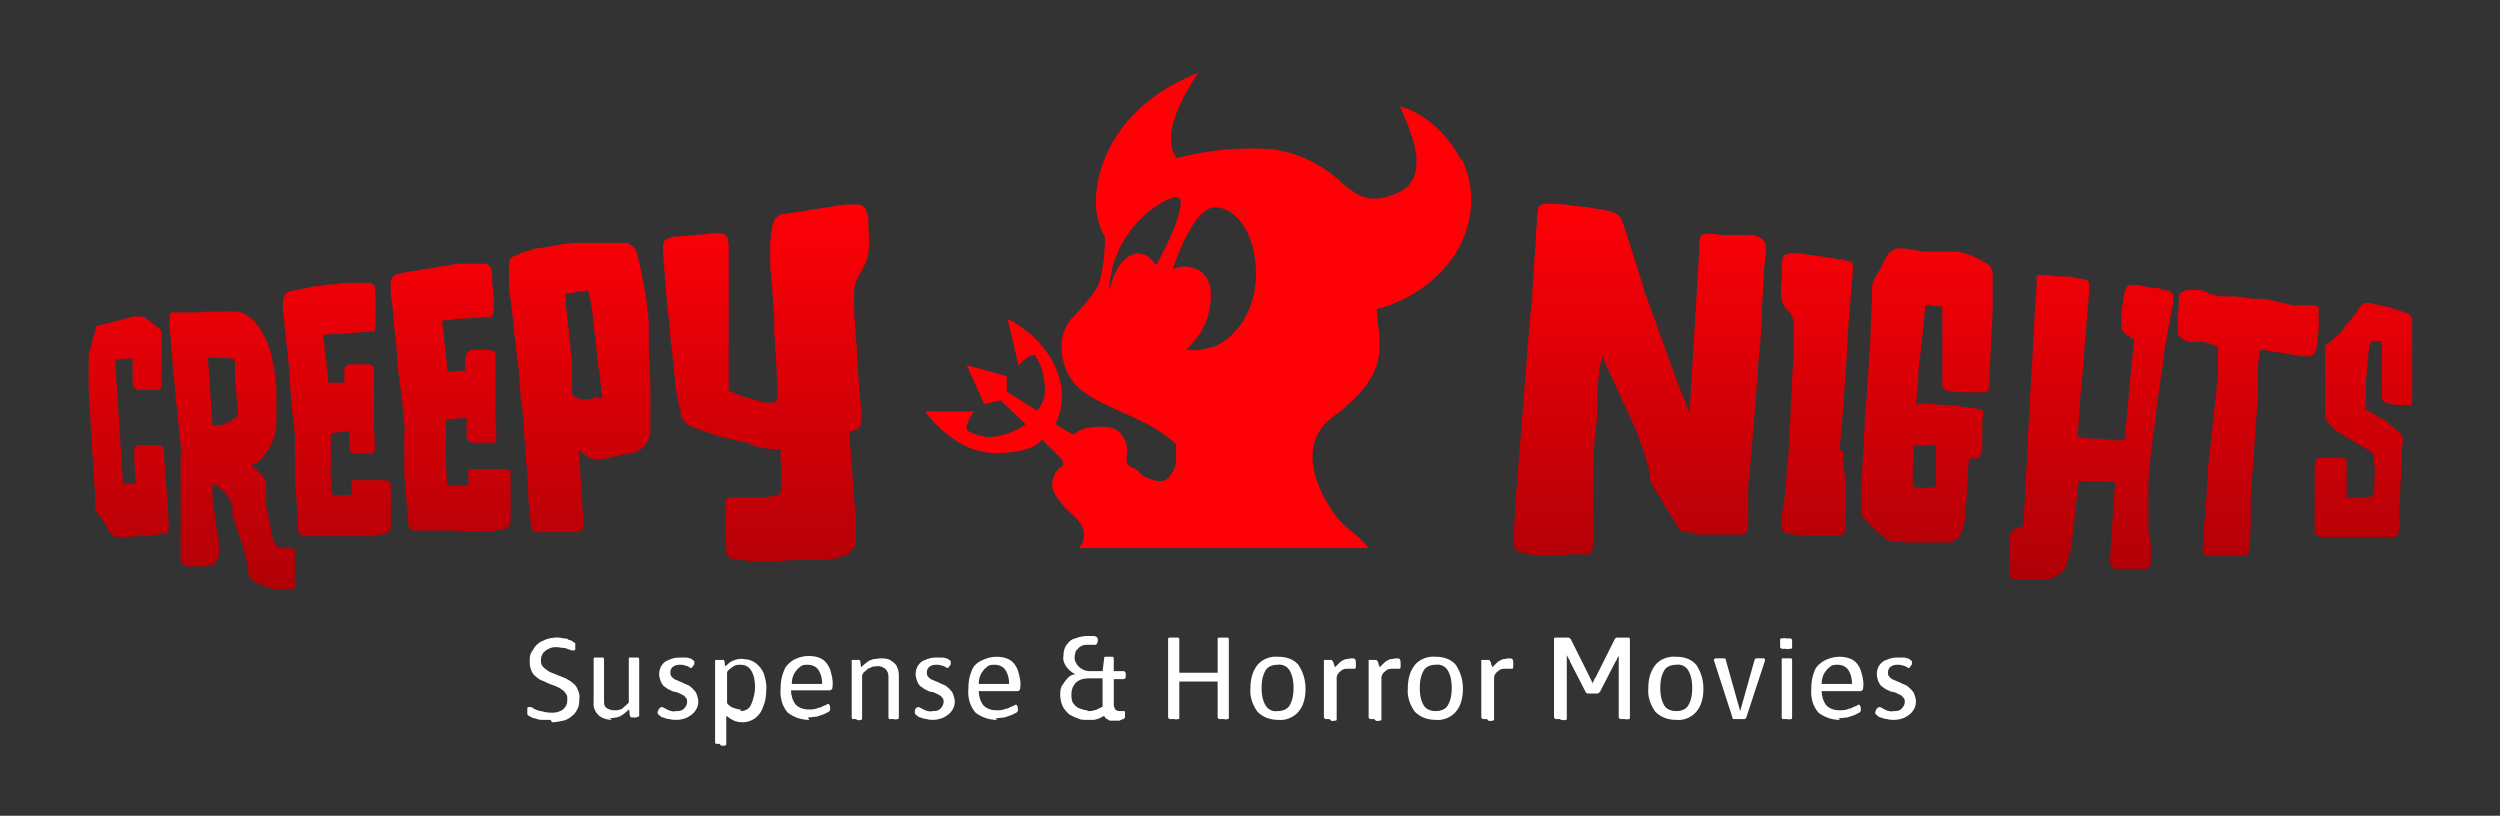
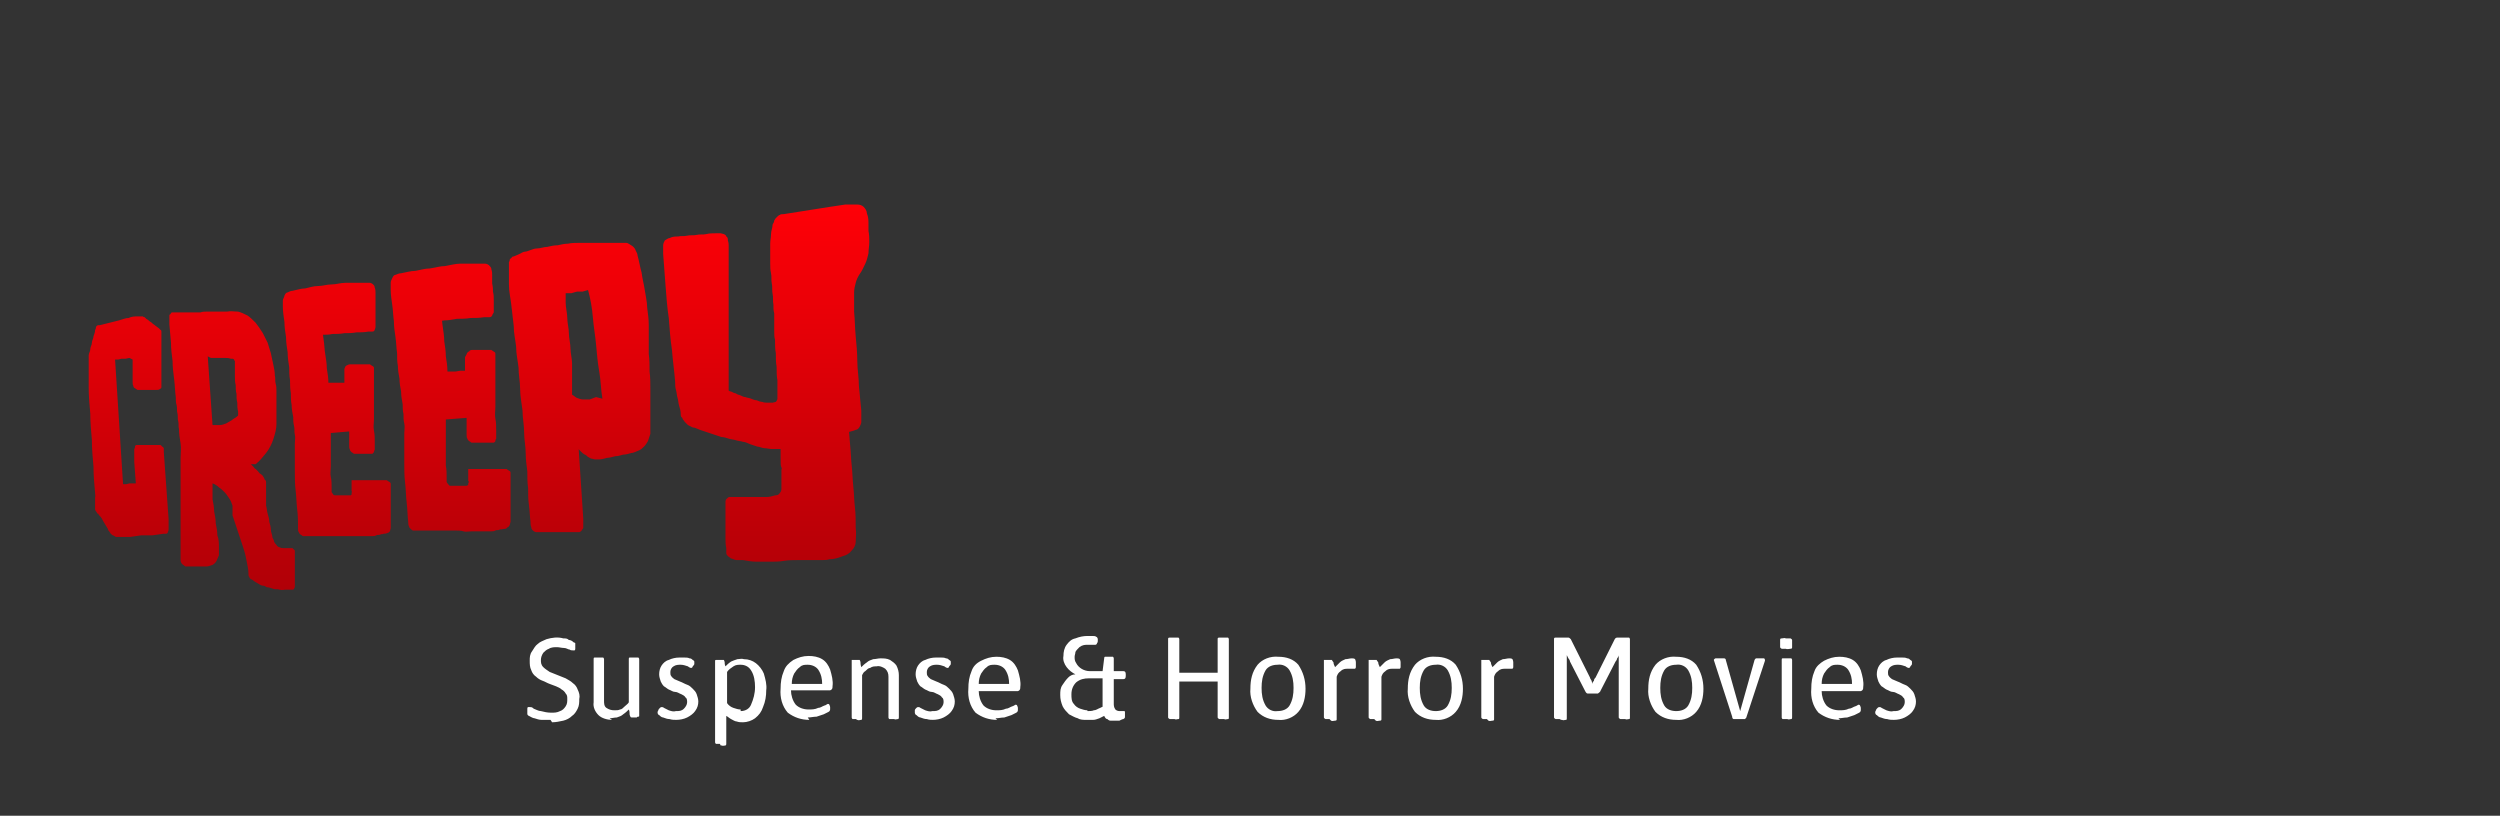
<svg xmlns="http://www.w3.org/2000/svg" xmlns:xlink="http://www.w3.org/1999/xlink" viewBox="0 0 312.9 102.1">
  <rect x="0" y="0" width="312.9" height="102.1" fill="#333333" stroke="none" />
  <defs>
    <style>      .cls-1 {        fill: #fff;      }      .cls-2 {        fill: #ff0007;      }      .cls-3 {        fill: url(#Degradado_sin_nombre_12-2);      }      .cls-4 {        fill: url(#Degradado_sin_nombre_12);      }    </style>
    <linearGradient id="Degradado_sin_nombre_12" data-name="Degradado sin nombre 12" x1="59.6" y1="25.5" x2="59.6" y2="74.1" gradientUnits="userSpaceOnUse">
      <stop offset="0" stop-color="#ff0007" />
      <stop offset="1" stop-color="#b00007" />
    </linearGradient>
    <linearGradient id="Degradado_sin_nombre_12-2" data-name="Degradado sin nombre 12" x1="245.5" y1="25.2" x2="245.5" y2="71.8" xlink:href="#Degradado_sin_nombre_12" />
  </defs>
  <g>
    <g id="Capa_1">
      <g>
        <g id="logo-freebsd-devil">
-           <path id="Trazado_13" class="cls-2" d="M182.9,20.1c-3-5.8-7.7-6.8-7.7-6.8,0,0,2.1,4.3,2.1,6.8,0,2.1-.7,3.7-3.6,4.5s-4.1-.3-6.4-2.3c-2.7-2.3-6.1-3.7-9.7-3.7-3.5-.1-6.9.3-10.3,1.2-2.7-3.3,2.7-10.7,2.7-10.7-9.9,3.9-12.5,11.1-12.8,15.2-.2,1.9.2,3.8,1.1,5.4,0,1.9-.2,3.8-.7,5.6-.4,1.3-2.3,3.3-3.5,4.6-1.6,1.7-1.7,5.1,0,7.6s5.9,3.7,8.9,5.3c1.5.7,3,1.7,4.2,2.8,0,.7,0,1.4,0,2,0,.9-.5,1.8-1.2,2.4-.7.5-2.1,0-2.7-.3s-.7-.8-1.4-1.1-1-.5-.9-1.5c.2-.9,0-1.8-.5-2.5-.7-1.3-2.5-1.3-3.9-1.1-.8,0-1.6.4-2.3.9l-2.2-1.3c.7-1.5,1-3.1.7-4.8-1-5.8-6.7-8.4-6.7-8.4l1.4,5.9c.2-.4.5-.6.9-.9.3-.3.7-.4,1.1-.5.7,1,1.1,2.2,1.2,3.4.3,1.3,0,2.6-.9,3.6l-3.8-2.4v-1.9c.1,0-5-1.4-5-1.4l2.2,4.9,2-.5,3.2,3c-1.3.9-2.8,1.5-4.4,1.6-1,0-2-.3-2.9-.8,0,0-.2-.1-.1-.7.2-.6.5-1.2.9-1.7h-6.1s3.6,5.2,8.7,5.2,5.9-1.7,5.9-1.7l2.5,2.5s.4.7,0,.9-.9.5-1.2,2,2.4,3.9,2.4,3.9c2.9,2.4.9,4.3.9,4.3h36.3c-1.2-1.7-3-2.4-4.3-4.3,0,0-6-7.8-.2-12.1,7.7-5.7,5.7-9.3,5.5-13.5,3-.8,5.7-2.3,7.9-4.5,3.7-3.6,5.2-9.5,2.7-14.4ZM141.8,31.9c-2.3.6-3,4.7-3,4.7.2-8.4,7.7-12.4,8.7-11.9,1,.5-.9,5.2-2.8,8.5,0,0-1.1-1.9-2.9-1.4ZM146.7,33.9s2.4-7.5,5-7.9,5.5,2.8,5.5,8.3-3.5,8.7-5.7,9.2c-1,.3-2,.4-3.1.3,2.2-1.9,3.4-4.7,3.1-7.6-.4-3.3-4.2-3.2-4.9-2.3Z" />
-         </g>
+           </g>
        <path id="Trazado_56" class="cls-1" d="M68.9,90.1c-.4,0-.7,0-1.1,0-.3,0-.6-.1-.9-.2-.2,0-.5-.2-.7-.3,0,0-.1,0-.2-.2,0,0,0-.1,0-.2,0,0,0-.1,0-.2,0,0,0-.2,0-.3,0,0,0-.2.1-.2,0,0,.1,0,.2,0,.2,0,.3,0,.5.2.3.1.6.3.9.3.4.1.8.2,1.3.2.4,0,.7,0,1.1-.2.3-.1.5-.3.7-.6.2-.3.2-.6.2-.9,0-.3,0-.5-.2-.7-.1-.2-.3-.4-.5-.5-.2-.2-.5-.3-.7-.4-.3-.1-.5-.2-.8-.3-.3-.1-.6-.3-.9-.4-.3-.1-.6-.3-.8-.5-.3-.2-.5-.5-.6-.8-.2-.4-.2-.8-.2-1.2,0-.4,0-.8.3-1.2.2-.3.4-.7.7-.9.3-.3.7-.4,1.1-.6.7-.2,1.4-.3,2.1-.1.3,0,.5,0,.7.2.2,0,.4.1.6.3,0,0,.1,0,.2.1,0,0,0,.1,0,.2,0,0,0,.1,0,.2,0,0,0,.2,0,.3,0,0,0,.2-.1.2,0,0,0,0-.2,0-.1,0-.3,0-.4-.1-.2,0-.4-.2-.7-.2-.3,0-.6-.1-.9-.1-.3,0-.7,0-1,.2-.3.1-.5.3-.7.5-.2.3-.3.6-.3.9,0,.3,0,.6.3.9.2.2.5.4.8.6.3.1.7.3,1,.4.3.1.7.3,1,.4.3.2.6.3.9.6.3.2.5.5.6.8.2.4.3.8.2,1.2,0,.4,0,.8-.2,1.2-.2.4-.4.7-.7.9-.3.3-.7.5-1.1.6-.5.1-.9.2-1.4.2ZM76.6,90.1c-.6,0-1.3-.2-1.7-.6-.4-.4-.7-1-.6-1.6v-5.4c0-.1,0-.2.1-.2.2,0,.3,0,.5,0h.1c.2,0,.3,0,.5,0,0,0,.1.1.1.2v5.2c0,.3,0,.7.3.9.3.2.6.3,1,.3.3,0,.5,0,.7-.1.2,0,.4-.2.6-.4.2-.2.4-.3.5-.5v-5.4c0-.1,0-.2.1-.2.2,0,.3,0,.5,0h.1c.2,0,.3,0,.5,0,0,0,.1.1.1.2v5.2c0,.3,0,.7,0,1,0,.3,0,.5,0,.6,0,0,0,.2,0,.3,0,0,0,.1-.1.1,0,0-.2,0-.2.1-.1,0-.2,0-.3,0,0,0-.2,0-.3,0,0,0-.2,0-.2-.1,0,0-.1-.2-.1-.3,0-.2,0-.4-.1-.6-.2.2-.4.4-.7.6-.2.2-.5.3-.8.4-.3,0-.6.1-.9.1ZM84.7,90.1c-.3,0-.6,0-.9-.1-.3,0-.5-.1-.8-.2-.2,0-.4-.2-.5-.3-.1,0-.2-.2-.2-.3,0,0,0-.2.1-.3,0-.1.1-.2.2-.3,0,0,.1-.1.2-.1.1,0,.2,0,.3.1.2.1.4.2.6.3.3.1.6.2.9.1.4,0,.7,0,1-.3.2-.2.4-.5.4-.8,0-.2,0-.5-.2-.6-.1-.2-.3-.3-.5-.4-.3-.1-.5-.3-.8-.3-.3,0-.5-.2-.8-.3-.2-.1-.4-.3-.6-.4-.2-.2-.3-.4-.4-.6-.1-.3-.2-.6-.2-.9,0-.4.1-.8.3-1.1.2-.3.5-.6.9-.7.4-.2.9-.3,1.3-.3.2,0,.5,0,.7,0,.2,0,.4,0,.6.1.2,0,.3.1.4.2,0,0,.2.1.2.2,0,.1,0,.2,0,.3,0,.1-.1.2-.2.3,0,.1-.1.2-.2.2-.1,0-.3-.1-.4-.2-.3-.1-.6-.2-.9-.2-.3,0-.6,0-.9.2-.2.1-.4.4-.4.7,0,.2,0,.4.1.5.1.2.3.3.4.4.2.1.5.2.7.3.3.1.6.3.9.4.3.1.5.3.7.5.2.2.4.4.5.7.1.3.2.6.2.9,0,.4-.1.8-.4,1.2-.2.3-.6.6-1,.8-.4.2-.9.3-1.4.3ZM90.1,93.1c-.2,0-.3,0-.5,0,0,0-.1-.1-.1-.2v-8.3c0-.3,0-.7,0-1,0-.3,0-.5,0-.6,0-.1,0-.2,0-.3,0,0,0-.1.1-.1,0,0,.2,0,.2,0,.1,0,.2,0,.3,0,.1,0,.2,0,.3,0,0,0,.2,0,.2,0,0,0,.1.2.1.3,0,.1,0,.3.1.5.2-.2.4-.4.7-.6.2-.1.5-.2.8-.3.3,0,.5-.1.8,0,.6,0,1.1.2,1.5.5.4.3.8.8,1,1.3.2.7.4,1.4.3,2.1,0,.7-.1,1.4-.4,2.1-.2.6-.5,1-1,1.4-.4.3-1,.5-1.5.5-.3,0-.5,0-.8-.1-.2,0-.5-.2-.7-.3-.2-.1-.4-.3-.6-.4v3.5c0,0,0,.2-.1.2-.1,0-.3.1-.5,0h-.1ZM92.7,89c.6,0,1.1-.3,1.3-.8.3-.7.5-1.4.5-2.2,0-.7-.1-1.5-.5-2.1-.3-.5-.8-.7-1.3-.7-.3,0-.6,0-.9.2-.3.2-.6.4-.8.7v3.9c.2.3.5.5.8.6.3.1.6.2.9.2ZM101.3,90.1c-1,0-1.9-.3-2.7-.9-.7-.8-1-1.9-.9-3,0-.8.1-1.5.4-2.2.2-.6.6-1,1.2-1.4.6-.3,1.2-.5,1.9-.5.6,0,1.2.1,1.7.4.5.3.8.8,1,1.3.2.7.4,1.4.3,2.1,0,.2,0,.4-.3.5,0,0-.2,0-.3,0h-4.6c0,.6.2,1.3.6,1.8.4.4,1,.6,1.6.6.4,0,.8,0,1.2-.2.3,0,.5-.2.8-.3.1,0,.2-.1.4-.2,0,0,.2,0,.2.1,0,0,.1.2.1.3,0,0,0,.2,0,.3,0,0,0,.2-.2.3-.2.1-.4.2-.6.3-.3.1-.6.2-.9.3-.4,0-.7.1-1.1.1h0ZM99.2,85.6h3.7c0-.6-.1-1.2-.5-1.8-.3-.4-.8-.6-1.3-.6-.4,0-.7,0-1,.3-.3.2-.5.5-.7.8-.2.4-.3.8-.3,1.3ZM107.2,90c-.2,0-.3,0-.5,0,0,0-.1-.1-.1-.2v-5.2c0-.3,0-.7,0-1,0-.3,0-.5,0-.6,0-.1,0-.2,0-.3,0,0,0-.1,0-.1,0,0,.2,0,.2,0,.1,0,.2,0,.3,0,.1,0,.2,0,.3,0,0,0,.2,0,.2,0,0,0,.1.2.1.3,0,.1,0,.3.1.6.2-.2.4-.4.7-.6.2-.2.5-.3.8-.4.3,0,.6-.1.9-.1.4,0,.8,0,1.2.2.3.2.6.4.8.7.2.4.3.8.3,1.2v5.3c0,0,0,.2-.1.2-.2,0-.3.1-.5,0h-.1c-.2,0-.3,0-.5,0,0,0-.1-.1-.1-.2v-5.1c0-.4-.1-.7-.4-1-.3-.2-.7-.4-1.1-.3-.3,0-.5,0-.8.2-.2,0-.4.2-.6.4-.2.1-.3.3-.4.5v5.4c0,0,0,.2-.1.2-.2,0-.3.1-.5,0h-.1ZM116.9,90.1c-.3,0-.6,0-.9-.1-.3,0-.5-.1-.8-.2-.2,0-.4-.2-.5-.3-.1,0-.2-.2-.2-.3,0,0,0-.2,0-.3,0-.1.1-.2.2-.3,0,0,.1-.1.2-.1.1,0,.2,0,.3.1.2.1.4.2.6.3.3.1.6.2.9.1.4,0,.7,0,1-.3.2-.2.4-.5.4-.8,0-.2,0-.5-.2-.6-.1-.2-.3-.3-.5-.4-.3-.1-.5-.3-.8-.3-.3,0-.5-.2-.8-.3-.2-.1-.4-.3-.6-.4-.2-.2-.3-.4-.4-.6-.1-.3-.2-.6-.2-.9,0-.4.1-.8.3-1.1.2-.3.5-.6.9-.7.4-.2.9-.3,1.3-.3.2,0,.5,0,.7,0,.2,0,.4,0,.6.1.2,0,.3.1.4.2,0,0,.2.1.2.2,0,.1,0,.2,0,.3,0,.1-.1.2-.2.3,0,.1-.1.2-.2.2-.1,0-.3-.1-.4-.2-.3-.1-.6-.2-.9-.2-.3,0-.6,0-.9.2-.2.1-.4.4-.4.7,0,.2,0,.4.1.5.1.2.3.3.4.4.2.1.5.2.7.3.3.1.6.3.9.4.3.1.5.3.7.5.2.2.4.4.5.7.1.3.2.6.2.9,0,.4-.1.8-.4,1.2-.2.3-.6.6-1,.8-.4.2-.9.3-1.4.3h0ZM124.8,90.1c-1,0-1.9-.3-2.7-.9-.7-.8-1-1.9-.9-3,0-.8.1-1.5.4-2.2.2-.6.6-1,1.2-1.3.6-.3,1.2-.5,1.9-.5.6,0,1.2.1,1.7.4.5.3.8.8,1,1.3.2.7.4,1.4.3,2.1,0,.2,0,.4-.3.5,0,0-.2,0-.3,0h-4.6c0,.6.2,1.3.6,1.8.4.4,1,.6,1.6.6.4,0,.8,0,1.2-.2.3,0,.5-.2.8-.3.1,0,.2-.1.4-.2,0,0,.2,0,.2.1,0,0,.1.2.1.3,0,0,0,.2,0,.3,0,0,0,.2-.2.3-.2.1-.4.2-.6.3-.3.1-.6.2-.9.3-.4,0-.7.1-1.1.1h0ZM122.6,85.6h3.7c0-.6-.1-1.2-.5-1.8-.3-.4-.8-.6-1.3-.6-.4,0-.7,0-1,.3-.3.2-.5.5-.7.8-.2.4-.3.8-.3,1.3ZM136,90.1c-.4,0-.8,0-1.1-.2-.4-.1-.7-.3-1.1-.5-.3-.3-.6-.6-.8-1-.2-.5-.3-.9-.3-1.4,0-.5,0-.9.3-1.3.2-.3.4-.6.7-.9.2-.2.5-.4.9-.4h0c-.4-.2-.8-.5-1.1-.9-.3-.4-.5-.9-.4-1.4,0-.5.1-1,.4-1.4.3-.4.6-.7,1.1-.8.5-.2,1-.3,1.5-.3.2,0,.4,0,.6,0,.2,0,.4,0,.5.1.1,0,.2.2.2.3,0,0,0,.1,0,.2,0,.1,0,.2-.1.3,0,.1-.1.2-.2.2-.1,0-.2,0-.3,0-.2,0-.4,0-.6,0-.4,0-.7,0-1.1.3-.2.2-.4.4-.5.6,0,.2-.1.4-.1.6,0,.3,0,.5.2.8.3.6,1,1,1.7,1h1.6l.2-1.6c0,0,0-.2.1-.2.1,0,.2,0,.4,0h.2c.1,0,.3,0,.4,0,0,0,.1.1.1.2v1.6h1.2c.2,0,.3.1.3.4v.2c0,.3-.1.4-.3.4h-1.2v3c0,.3,0,.5.2.8.1.1.3.2.5.2.1,0,.3,0,.4,0,0,0,.1,0,.2,0,0,0,.1,0,.1.1,0,0,0,.1,0,.2,0,0,0,.2,0,.2,0,0,0,.1,0,.2,0,.1,0,.2-.2.3-.1,0-.3.1-.5.2-.2,0-.3,0-.5,0-.2,0-.3,0-.5,0-.2,0-.3,0-.5-.2-.2,0-.3-.2-.4-.4-.2.1-.4.2-.6.3-.3.1-.5.2-.8.2-.3,0-.7,0-1,0h0ZM136.1,89c.3,0,.6,0,.8-.1.3,0,.5-.2.8-.3.2-.1.4-.2.6-.3l-.2.5c0-.1,0-.2-.1-.4,0-.1,0-.3,0-.4v-3.1h-1.7c-.6,0-1.1.1-1.6.5-.4.4-.6.9-.6,1.5,0,.4,0,.9.3,1.2.2.3.5.5.8.6.3.1.6.2.9.2h0ZM146.9,90c-.2,0-.4,0-.5,0,0,0-.2-.1-.2-.2v-9.8c0-.1,0-.2.2-.2.2,0,.3,0,.5,0h.1c.2,0,.4,0,.5,0,0,0,.1.1.1.2v4.2h4.8v-4.2c0-.1,0-.2.2-.2.2,0,.3,0,.5,0h.1c.2,0,.4,0,.5,0,0,0,.1.1.1.2v9.8c0,.1,0,.2-.1.2-.2,0-.3.1-.5,0h-.1c-.2,0-.4,0-.5,0,0,0-.2-.1-.2-.2v-4.5h-4.8v4.5c0,.1,0,.2-.1.2-.2,0-.3.1-.5,0h-.1ZM160,90.1c-1,0-1.9-.3-2.6-1-.6-.8-1-1.9-.9-2.9,0-1.1.2-2.1.9-3,.6-.7,1.6-1.1,2.6-1,1,0,1.9.3,2.5,1,.6.9.9,1.9.9,3,0,1-.2,2.1-.9,2.9-.6.7-1.6,1.1-2.5,1h0ZM159.9,89c.6,0,1.2-.2,1.5-.7.4-.7.5-1.4.5-2.2,0-.8-.1-1.5-.5-2.2-.3-.5-.9-.8-1.5-.7-.6,0-1.2.2-1.5.7-.4.7-.5,1.4-.5,2.2,0,.8.1,1.5.5,2.2.3.5.9.8,1.5.7ZM166.4,90c-.2,0-.3,0-.5,0,0,0-.2-.1-.2-.2v-5.2c0-.3,0-.7,0-1,0-.3,0-.5,0-.6,0-.1,0-.2,0-.3,0,0,0-.1,0-.1,0,0,.2,0,.2,0,.1,0,.2,0,.3,0,.1,0,.2,0,.3,0,0,0,.2,0,.2,0,0,0,.1.2.2.3,0,.2.1.4.2.6.2-.2.4-.4.6-.6.2-.2.5-.3.7-.4.3,0,.5-.1.8-.1.1,0,.3,0,.4.1,0,0,.1.2.1.4,0,.1,0,.2,0,.3,0,0,0,.2,0,.3,0,0,0,.1-.1.2,0,0,0,0-.1,0,0,0-.2,0-.3,0-.2,0-.3,0-.5,0-.3,0-.6,0-.9.3-.3.2-.4.4-.5.7v5.3c0,.1,0,.2-.2.2-.2,0-.3.1-.5,0h0ZM172,90c-.2,0-.3,0-.5,0,0,0-.2-.1-.2-.2v-5.2c0-.3,0-.7,0-1,0-.3,0-.5,0-.6,0-.1,0-.2,0-.3,0,0,0-.1,0-.1,0,0,.2,0,.2,0,.1,0,.2,0,.3,0,.1,0,.2,0,.3,0,0,0,.2,0,.2,0,0,0,.1.2.2.3,0,.2.1.4.2.6.2-.2.4-.4.6-.6.2-.2.5-.3.7-.4.3,0,.5-.1.8-.1.1,0,.3,0,.4.1,0,0,.1.2.1.4,0,.1,0,.2,0,.3,0,0,0,.2,0,.3,0,0,0,.1-.1.2,0,0,0,0-.1,0,0,0-.2,0-.3,0-.2,0-.3,0-.5,0-.3,0-.6,0-.9.3-.3.2-.4.4-.5.7v5.3c0,.1,0,.2-.2.2-.2,0-.3.1-.5,0h0ZM179.7,90.1c-1,0-1.9-.3-2.6-1-.6-.8-1-1.9-.9-2.9,0-1.1.2-2.1.9-3,.6-.7,1.6-1.1,2.6-1,1,0,1.9.3,2.5,1,.6.9.9,1.9.9,3,0,1-.2,2.1-.9,2.9-.6.7-1.6,1.1-2.5,1h0ZM179.7,89c.6,0,1.2-.2,1.5-.7.4-.7.5-1.4.5-2.2,0-.8-.1-1.5-.5-2.2-.3-.5-.9-.8-1.5-.7-.6,0-1.2.2-1.5.7-.4.7-.5,1.4-.5,2.2,0,.8.1,1.5.5,2.2.3.5.9.7,1.5.7h0ZM186.1,90c-.2,0-.3,0-.5,0,0,0-.2-.1-.2-.2v-5.2c0-.3,0-.7,0-1,0-.3,0-.5,0-.6,0-.1,0-.2,0-.3,0,0,0-.1,0-.1,0,0,.2,0,.2,0,.1,0,.2,0,.3,0,.1,0,.2,0,.3,0,0,0,.2,0,.2,0,0,0,.1.2.2.3,0,.2.1.4.2.6.2-.2.4-.4.6-.6.2-.2.5-.3.7-.4.3,0,.5-.1.8-.1.1,0,.3,0,.4.1,0,0,.1.2.1.4,0,.1,0,.2,0,.3,0,0,0,.2,0,.3,0,0,0,.1-.1.2,0,0,0,0-.1,0,0,0-.2,0-.3,0-.2,0-.3,0-.5,0-.3,0-.6,0-.9.3-.3.2-.4.4-.5.7v5.3c0,.1,0,.2-.2.2-.2,0-.3.1-.5,0h0ZM195.2,90c-.2,0-.4,0-.5,0,0,0-.2-.1-.2-.2v-9.8c0-.1,0-.2.2-.2.2,0,.3,0,.5,0h.5c.2,0,.4,0,.6,0,.1,0,.2.1.3.2l2.4,4.8c0,.1.1.2.2.4,0,.1.1.3.1.4,0-.2.1-.3.2-.4,0-.2.1-.3.2-.4l2.4-4.8c0,0,.1-.2.3-.2.2,0,.4,0,.6,0h.4c.2,0,.4,0,.5,0,0,0,.1.1.1.2v9.8c0,.1,0,.2-.1.2-.2,0-.3.1-.5,0h-.1c-.2,0-.4,0-.5,0,0,0-.2-.1-.2-.2v-6.8c0-.2,0-.3,0-.5,0-.2,0-.3,0-.5h0c0,.1-.1.3-.2.4,0,.1-.1.3-.2.4l-1.9,3.7c0,.1-.2.2-.3.3-.2,0-.3,0-.5,0h-.3c-.2,0-.3,0-.5,0-.1,0-.2-.1-.3-.3l-1.9-3.7c0-.1-.1-.3-.2-.4l-.2-.4h0c0,.2,0,.3,0,.5,0,.2,0,.3,0,.5v6.9c0,.1,0,.2-.1.2-.2,0-.3.1-.5,0h-.1ZM209.8,90.1c-1,0-1.9-.3-2.6-1-.6-.8-1-1.9-.9-2.9,0-1.1.2-2.1.9-3,.6-.7,1.6-1.1,2.6-1,1,0,1.9.3,2.5,1,.6.9.9,1.9.9,3,0,1-.2,2.1-.9,2.9-.6.7-1.6,1.1-2.5,1ZM209.8,89c.6,0,1.2-.2,1.5-.7.4-.7.5-1.4.5-2.2,0-.8-.1-1.5-.5-2.2-.3-.5-.9-.8-1.5-.7-.6,0-1.2.2-1.5.7-.4.7-.5,1.4-.5,2.2,0,.8.1,1.5.5,2.2.3.5.9.7,1.5.7h0ZM217.4,90c-.1,0-.3,0-.4,0-.1,0-.2-.1-.2-.3l-2.3-7.1s0,0,0,0c0,0,0,0,0,0,0,0,0-.1.2-.2.2,0,.3,0,.5,0h.2c.1,0,.3,0,.4,0,0,0,.2,0,.2.2l1.8,6.4h0l1.8-6.4c0,0,.1-.2.2-.2.1,0,.3,0,.4,0h.1c.2,0,.3,0,.5,0,0,0,.1.1.1.2,0,0,0,0,0,0,0,0,0,0,0,.1l-2.3,7c0,.1-.1.2-.2.3-.1,0-.3,0-.4,0h-.6ZM223.6,90c-.2,0-.3,0-.5,0,0,0-.1-.1-.1-.2v-7.2c0-.1,0-.2.1-.2.2,0,.3,0,.5,0h.1c.2,0,.3,0,.5,0,0,0,.1.1.1.2v7.2c0,0,0,.2-.1.2-.2,0-.3.1-.5,0h-.1ZM223.6,81.2c-.2,0-.4,0-.6,0,0,0-.2-.1-.2-.2v-.9c0-.1,0-.2.2-.2.2,0,.4-.1.5,0,.2,0,.4,0,.6,0,0,0,.2.1.2.2v.9c0,.1,0,.2-.2.2-.2,0-.4.1-.6,0h0ZM230.3,90.1c-1,0-1.9-.3-2.7-.9-.7-.8-1-1.9-.9-3,0-.8.1-1.5.4-2.2.2-.6.7-1,1.2-1.3.6-.3,1.2-.5,1.9-.5.6,0,1.2.1,1.7.4.5.3.8.8,1,1.3.2.7.4,1.4.3,2.1,0,.2,0,.4-.3.5,0,0-.2,0-.3,0h-4.6c0,.6.2,1.3.6,1.8.4.4,1,.6,1.6.6.4,0,.8,0,1.2-.2.3,0,.5-.2.8-.3.1,0,.2-.1.4-.2,0,0,.2,0,.2.1,0,0,.1.2.1.3,0,0,0,.2,0,.3,0,0,0,.2-.2.3-.2.1-.4.2-.6.3-.3.1-.6.2-.9.3-.4,0-.7.1-1.1.1h0ZM228.1,85.6h3.7c0-.6-.1-1.2-.5-1.8-.3-.4-.8-.6-1.3-.6-.4,0-.7,0-1,.3-.3.2-.5.5-.7.8-.2.4-.3.8-.3,1.3h0ZM237.1,90.1c-.3,0-.6,0-.9-.1-.3,0-.5-.1-.8-.2-.2,0-.4-.2-.5-.3-.1,0-.2-.2-.2-.3,0,0,0-.2.1-.3,0-.1.1-.2.2-.3,0,0,.1-.1.2-.1.1,0,.2,0,.3.1.2.1.4.2.6.3.3.1.6.2.9.1.4,0,.7,0,1-.3.2-.2.4-.5.4-.8,0-.2,0-.5-.2-.6-.1-.2-.3-.3-.5-.4-.3-.1-.5-.3-.8-.3-.3,0-.5-.2-.8-.3-.2-.1-.4-.3-.6-.4-.2-.2-.3-.4-.4-.6-.1-.3-.2-.6-.2-.9,0-.4.1-.8.3-1.1.2-.3.5-.6.9-.7.4-.2.9-.3,1.3-.3.2,0,.5,0,.7,0,.2,0,.4,0,.6.1.2,0,.3.1.4.2,0,0,.2.1.2.2,0,.1,0,.2,0,.3,0,.1-.1.2-.2.3,0,.1-.1.2-.2.2-.1,0-.3-.1-.4-.2-.3-.1-.6-.2-.9-.2-.3,0-.6,0-.9.2-.2.1-.4.4-.4.7,0,.2,0,.4.1.5.1.2.3.3.4.4.2.1.5.2.7.3.3.1.6.3.9.4.3.1.5.3.7.5.2.2.4.4.5.7.1.3.2.6.2.9,0,.4-.1.8-.4,1.2-.2.3-.6.6-1,.8-.4.2-.9.3-1.4.3h0Z" />
        <path id="Trazado_1" class="cls-4" d="M16.6,45c0,.2,0,.5,0,.7,0,.2,0,.5,0,.7,0,.2,0,.5,0,.7s0,.5,0,.7c0,.2,0,.4.1.5,0,.1,0,.2.2.3,0,0,.2.1.3.2.1,0,.3,0,.4,0,.2,0,.3,0,.5,0s.3,0,.5,0,.3,0,.5,0,.3,0,.5,0c.1,0,.3,0,.4-.1,0,0,.2-.1.2-.2,0-.1,0-.2,0-.3,0-.2,0-.4,0-.5,0-.3,0-.6,0-.9,0-.3,0-.6,0-.9,0-.3,0-.6,0-.9s0-.6,0-.9c0-.2,0-.3,0-.5,0-.2,0-.3,0-.5,0-.2,0-.3,0-.5s0-.3,0-.5c0-.1,0-.2,0-.3,0,0,0-.2,0-.3,0,0,0-.2-.1-.2,0,0-.1-.1-.2-.2-.1-.1-.3-.2-.4-.3s-.3-.2-.4-.3c-.1-.1-.2-.2-.4-.3-.1-.1-.2-.2-.4-.3,0,0-.1-.1-.2-.2,0,0-.2,0-.2-.1,0,0-.2,0-.3,0,0,0-.2,0-.3,0-.4,0-.8,0-1.2.2-.4,0-.8.2-1.2.3s-.8.2-1.2.3-.8.2-1.2.3c0,0-.1,0-.2,0,0,0-.1,0-.2.1,0,0-.1.1-.1.2,0,0,0,.2-.1.3,0,.3-.1.5-.2.8,0,.3-.2.5-.2.8,0,.3-.2.5-.2.8,0,.3-.2.5-.2.8,0,0,0,.1,0,.2,0,0,0,.1,0,.2,0,0,0,.2,0,.2s0,.2,0,.2c0,.3,0,.5,0,.8,0,.3,0,.5,0,.8,0,.3,0,.5,0,.8,0,.3,0,.6,0,.8,0,1.1.1,2.2.2,3.3,0,1.1.1,2.2.2,3.3,0,1.1.1,2.2.2,3.3,0,1.1.1,2.2.2,3.3s0,.3,0,.4,0,.3,0,.4c0,.1,0,.3,0,.4s0,.3,0,.4c0,0,0,.2,0,.3,0,.2,0,.3.2.5,0,0,0,.2.2.2,0,.1.2.3.3.4s.2.3.3.5.2.3.3.5.2.3.3.5c0,.2.2.3.3.5,0,.1.2.2.3.3.1,0,.2.1.4.2.1,0,.3,0,.4,0h1.4c0,0,1.4-.2,1.4-.2h1.4c0,0,1.4-.2,1.4-.2.1,0,.2,0,.3,0,0,0,.2,0,.2-.2,0,0,.1-.2.1-.3,0-.1,0-.3,0-.5,0,0,0-.1,0-.2s0-.1,0-.2,0-.1,0-.2c0,0,0-.1,0-.2l-.6-8.4c0-.1,0-.3,0-.4,0-.1,0-.2-.2-.3,0,0-.1-.1-.2-.2-.1,0-.2,0-.3,0h-.3s-.3,0-.3,0h-.3s-.3,0-.3,0c0,0-.2,0-.3,0s-.2,0-.3,0-.2,0-.3,0-.2,0-.3,0c-.1,0-.2,0-.3,0,0,0-.2,0-.2.2,0,0,0,.2-.1.3,0,.1,0,.3,0,.4,0,0,0,.2,0,.3,0,0,0,.2,0,.3,0,0,0,.2,0,.3,0,0,0,.2,0,.3l.2,2.7c-.1,0-.3,0-.4,0h-.4c0,0-.4.1-.4.1-.1,0-.3,0-.4,0l-1-15.6h.4c0,0,.4-.1.4-.1h.5c0,0,.5-.1.5-.1ZM32,58.1s0,0,0,0c0,0,0,0,0,0,0,0,0,0,0,0s0,0,0,0c0,0,0,0,0,0s0,0,0,0c0,0,0,0,0,0,0,0,0,0,0,0,.5-.4.9-.9,1.3-1.4.4-.5.7-1.1.9-1.7.2-.6.4-1.3.4-1.9,0-.7,0-1.4,0-2.1,0-.3,0-.7,0-1s0-.7,0-1,0-.7-.1-1,0-.7-.1-1c0-.5-.1-.9-.2-1.4s-.2-.9-.3-1.4c-.1-.4-.3-.9-.4-1.3-.2-.4-.4-.8-.6-1.2-.3-.5-.6-.9-.9-1.3-.3-.3-.7-.7-1-.9-.4-.2-.8-.4-1.2-.5-.5,0-.9-.1-1.4,0-.3,0-.6,0-.9,0s-.6,0-.8,0-.6,0-.8,0-.6,0-.8.1c-.3,0-.5,0-.8,0-.3,0-.5,0-.8,0-.3,0-.5,0-.8,0s-.5,0-.8,0c0,0-.2,0-.3,0,0,0-.2,0-.2.1,0,0-.1.2-.2.2,0,.1,0,.2,0,.4,0,0,0,.1,0,.2s0,.1,0,.2,0,.1,0,.2c0,0,0,.1,0,.2l.2,2.3c0,.8.1,1.5.2,2.3,0,.8.1,1.5.2,2.3s.1,1.5.2,2.2c0,.3,0,.7.1,1s0,.7.1,1,0,.7.1,1,0,.7.1,1c0,.6.1,1.2.2,1.8s0,1.2,0,1.8,0,1.2,0,1.8,0,1.2,0,1.8c0,.7,0,1.4,0,2.1,0,.7,0,1.4,0,2.1,0,.7,0,1.4,0,2.1,0,.7,0,1.4,0,2.1,0,.3,0,.5,0,.8,0,.2.1.4.2.5.1.1.3.2.4.3.2,0,.4,0,.6,0,.2,0,.4,0,.5,0,.2,0,.4,0,.5,0,.2,0,.4,0,.5,0s.4,0,.5,0c.3,0,.5-.1.8-.2.2-.1.4-.3.5-.5.1-.2.2-.5.3-.7,0-.3,0-.7,0-1,0-.5,0-1-.2-1.5,0-.5-.1-1-.2-1.5,0-.5-.1-1-.2-1.5,0-.5-.1-1-.2-1.5,0-.2,0-.3,0-.5s0-.3,0-.5,0-.3,0-.5,0-.3,0-.5c.3.1.6.3.8.5.3.2.5.4.7.6.2.2.4.5.6.8.2.3.3.6.4.9,0,.1,0,.2,0,.3s0,.2,0,.3,0,.2,0,.3,0,.2,0,.3c.2.6.4,1.2.6,1.8s.4,1.2.6,1.8.4,1.2.5,1.8c.1.6.3,1.3.3,1.9,0,0,0,.1,0,.2,0,0,0,.1.1.2,0,0,0,.1.1.2,0,0,0,0,.1.1.2,0,.3.2.5.3s.3.2.5.3.3.2.5.2c.2,0,.3.1.5.2.3,0,.5.1.8.2s.5,0,.8.1.5,0,.8,0,.5,0,.8,0c0,0,0,0,.1,0,0,0,0,0,.1-.1,0,0,0-.1.1-.2,0,0,0-.1,0-.2,0-.3,0-.7,0-1,0-.3,0-.7,0-1,0-.3,0-.7,0-1,0-.3,0-.7,0-1,0-.1,0-.2,0-.3,0,0,0-.2-.1-.2,0,0-.1-.1-.2-.2,0,0-.2,0-.3,0,0,0-.1,0-.2,0s-.2,0-.2,0-.2,0-.2,0-.1,0-.2,0c-.2,0-.3,0-.5-.1-.1,0-.3-.1-.4-.3-.1-.1-.2-.2-.3-.4,0-.2-.1-.3-.2-.5,0-.3-.2-.7-.2-1,0-.3-.1-.7-.2-1,0-.3-.1-.7-.2-1s-.1-.7-.2-1c0-.2,0-.4,0-.6s0-.4,0-.6,0-.4,0-.6,0-.4,0-.6c0-.2,0-.3,0-.5,0-.1,0-.3-.2-.4,0-.1-.1-.3-.2-.4,0-.1-.2-.2-.3-.3-.1,0-.2-.2-.3-.3s-.2-.2-.3-.3c-.1,0-.2-.2-.3-.3s-.2-.2-.3-.3h0ZM26.4,44.8c.2,0,.4,0,.6,0,.2,0,.4,0,.6,0s.4,0,.6,0,.4,0,.7.1c0,0,.1,0,.2,0,0,0,.1,0,.2.1,0,0,0,.1.1.2,0,0,0,.2,0,.3,0,.1,0,.3,0,.4s0,.3,0,.4,0,.3,0,.4,0,.3,0,.4c0,.4,0,.7.1,1.1,0,.4,0,.7.1,1.1,0,.4,0,.7.1,1.1,0,.4,0,.7.1,1.1,0,0,0,.1,0,.2,0,0,0,.1,0,.2,0,0,0,.1,0,.1,0,0,0,0-.1.1-.2.2-.5.3-.7.5-.2.1-.5.3-.7.4-.3.1-.5.2-.8.2-.3,0-.6,0-.9,0l-.6-8.6h0ZM40.2,41.9s0,0,0,0,0,0,0,0c0,0,0,0,0,0,0,0,0,0,0,0,.5,0,1,0,1.4-.1.5,0,1,0,1.5-.1.5,0,1,0,1.5-.1.5,0,1,0,1.5-.1.2,0,.4,0,.5,0,.1,0,.2,0,.3-.2,0-.1.1-.2.1-.4,0-.2,0-.4,0-.6,0-.3,0-.6,0-.9,0-.3,0-.6,0-.9,0-.3,0-.6,0-.9,0-.3,0-.6,0-.9,0-.2,0-.5-.1-.7,0-.2-.1-.3-.2-.4-.1-.1-.3-.2-.4-.2-.2,0-.4,0-.7,0-.2,0-.4,0-.6,0s-.4,0-.6,0-.4,0-.6,0-.4,0-.6,0c-.6,0-1.1.2-1.7.2-.6,0-1.1.2-1.7.2-.6,0-1.1.2-1.6.3-.5,0-1.1.2-1.6.3-.2,0-.4.1-.6.2-.2,0-.3.2-.4.4,0,.2-.2.4-.2.6,0,.3,0,.5,0,.8,0,.6.1,1.2.2,1.9,0,.6.1,1.3.2,1.9,0,.6.1,1.3.2,1.9,0,.6.1,1.3.2,1.9,0,.5,0,1,.1,1.6,0,.5,0,1,.1,1.6,0,.5,0,1,.1,1.5,0,.5.1,1,.2,1.5,0,.4,0,.7.1,1.1s0,.7.1,1.1,0,.7,0,1.1,0,.7,0,1.1c0,.8,0,1.6,0,2.4s0,1.6.1,2.4.1,1.6.2,2.4.1,1.6.1,2.4c0,0,0,0,0,0,0,0,0,0,0,0s0,0,0,0,0,0,0,0c0,.2,0,.3.1.4,0,.1.1.2.2.3,0,0,.2.1.3.2.1,0,.3,0,.4,0,0,0,0,0,.1,0s0,0,.1,0,0,0,.1,0,0,0,.1,0c.3,0,.6,0,.9,0,.3,0,.6,0,.9,0,.3,0,.6,0,1,0,.3,0,.6,0,1,0,.3,0,.6,0,.9,0s.6,0,.9,0,.6,0,.9,0,.6,0,.9,0c.2,0,.3,0,.5,0,.2,0,.3,0,.5-.1s.3,0,.5-.1.3,0,.4-.1c.2,0,.3,0,.5-.1.1,0,.2-.1.3-.2,0-.1.1-.3.1-.4,0-.2,0-.4,0-.6,0-.2,0-.5,0-.7,0-.2,0-.5,0-.7,0-.2,0-.5,0-.7,0-.2,0-.5,0-.7,0-.2,0-.3,0-.4s0-.3,0-.4,0-.3,0-.4,0-.3,0-.4c0-.2,0-.3,0-.5,0-.1,0-.2-.2-.3,0,0-.2-.1-.3-.2-.1,0-.3,0-.4,0-.2,0-.4,0-.6,0s-.4,0-.6,0-.4,0-.6,0-.4,0-.6,0c-.1,0-.3,0-.4,0s-.2,0-.4,0-.2,0-.4,0-.2,0-.4,0v1.4c.1,0,0,.2,0,.2,0,0,0,.1,0,.2,0,0,0,0-.1.1,0,0-.1,0-.2,0h-.3s-.3,0-.3,0h-.3s-.3,0-.3,0c-.2,0-.3,0-.5,0-.1,0-.2,0-.3-.1,0,0-.1-.2-.2-.3,0-.2,0-.4,0-.6,0-.4,0-.9-.1-1.3s0-.9,0-1.3c0-.4,0-.9,0-1.3s0-.9,0-1.3c0-.1,0-.3,0-.4,0-.1,0-.3,0-.4s0-.3,0-.4c0-.1,0-.3,0-.4l2.3-.2v1c0,0,0,.2,0,.2s0,.2,0,.2,0,.2,0,.2,0,.2,0,.2c0,.2,0,.3.1.5,0,.1.1.2.2.3,0,0,.2.1.3.2.1,0,.3,0,.4,0,.1,0,.3,0,.4,0,.1,0,.3,0,.4,0,.1,0,.3,0,.4,0,.1,0,.3,0,.4,0,0,0,.2,0,.3,0,0,0,.1-.1.2-.2,0,0,0-.2.1-.3,0-.1,0-.2,0-.3v-.7c0-.5,0-.9-.1-1.4s0-.9,0-1.4c0-.5,0-.9,0-1.4,0-.5,0-.9,0-1.4,0-.3,0-.5,0-.8,0-.3,0-.5,0-.8,0-.3,0-.5,0-.8,0-.3,0-.5,0-.8,0-.1,0-.3,0-.4,0-.1,0-.2-.2-.3,0,0-.2-.1-.3-.2-.1,0-.2,0-.4,0-.2,0-.3,0-.5,0-.2,0-.3,0-.5,0-.2,0-.3,0-.5,0s-.3,0-.5,0c-.1,0-.3,0-.4.1-.1,0-.2.1-.3.2,0,.1-.1.2-.1.3,0,.2,0,.3,0,.5,0,0,0,.2,0,.3s0,.2,0,.3,0,.2,0,.3,0,.2,0,.3h-.5s-.5,0-.5,0h-.5s-.5,0-.5,0c0-.6-.1-1.2-.2-1.8,0-.6-.1-1.2-.2-1.8s-.1-1.2-.2-1.8-.1-1.2-.2-1.7h0ZM54,40.3s0,0,0,0,0,0,0,0c0,0,0,0,0,0,0,0,0,0,0,0,.5,0,1.1-.1,1.6-.2.5,0,1.1-.1,1.6-.2.6,0,1.1,0,1.7-.1.6,0,1.1,0,1.7-.1.2,0,.4,0,.6,0,.1,0,.3,0,.4-.2,0-.1.1-.2.2-.4,0-.2,0-.4,0-.6,0-.3,0-.6,0-1s0-.6-.1-1c0-.3,0-.6-.1-1,0-.3,0-.6,0-1,0-.3,0-.5-.1-.8,0-.2-.1-.3-.3-.5-.1-.1-.3-.2-.5-.2-.2,0-.5,0-.7,0-.2,0-.4,0-.6,0s-.4,0-.6,0-.4,0-.6,0-.4,0-.6,0c-.6,0-1.3.2-1.9.3-.6,0-1.2.2-1.9.3-.6,0-1.2.2-1.8.3-.6,0-1.2.2-1.8.3-.2,0-.5.1-.7.2-.2,0-.3.2-.4.4-.1.2-.2.4-.2.6,0,.3,0,.5,0,.8,0,.7.1,1.3.2,2s.1,1.3.2,2c0,.7.1,1.3.2,2s.1,1.3.2,2c0,.5,0,1.1.1,1.6,0,.5.1,1.1.2,1.6,0,.5.1,1.1.2,1.6,0,.5.1,1.1.2,1.6,0,.4,0,.8.1,1.2,0,.4,0,.8.1,1.2s0,.8,0,1.2,0,.8,0,1.2c0,.8,0,1.7,0,2.5s0,1.7.1,2.5.1,1.7.2,2.5.1,1.7.2,2.5c0,0,0,0,0,0,0,0,0,0,0,0s0,0,0,0,0,0,0,0c0,.2,0,.3.1.5,0,.1.1.2.2.3,0,0,.2.2.3.2.1,0,.3,0,.5,0,0,0,0,0,.1,0s0,0,.1,0,0,0,.1,0,0,0,.1,0c.4,0,.7,0,1.1,0,.3,0,.7,0,1.1,0,.4,0,.7,0,1.1,0s.7,0,1.1,0c.3,0,.7,0,1,.1s.7,0,1,0c.3,0,.7,0,1,0s.7,0,1,0c.2,0,.3,0,.5,0,.2,0,.3,0,.5-.1s.3,0,.5-.1.3,0,.5-.1c.2,0,.4,0,.5-.2.1,0,.2-.1.3-.3,0-.1.1-.3.1-.4,0-.2,0-.4,0-.6,0-.3,0-.5,0-.8s0-.5,0-.8c0-.3,0-.5,0-.8,0-.3,0-.5,0-.7,0-.2,0-.3,0-.5s0-.3,0-.5,0-.3,0-.5,0-.3,0-.4c0-.2,0-.3,0-.5,0-.1,0-.2-.2-.3,0,0-.2-.1-.3-.2-.1,0-.3,0-.4,0-.2,0-.5,0-.7,0s-.5,0-.7,0-.5,0-.7,0-.5,0-.7,0c-.1,0-.3,0-.4,0s-.3,0-.4,0-.3,0-.4,0-.3,0-.4,0v1.5c.1,0,.1.2,0,.3,0,0,0,.1,0,.2,0,0,0,0-.2.1,0,0-.2,0-.2,0h-.3s-.3,0-.3,0h-.3s-.3,0-.3,0c-.2,0-.4,0-.6,0-.1,0-.2,0-.3-.2,0,0-.2-.2-.2-.3,0-.2,0-.4,0-.6,0-.5,0-.9-.1-1.4,0-.5,0-.9,0-1.4,0-.5,0-.9,0-1.4s0-.9,0-1.4c0-.1,0-.3,0-.4,0-.1,0-.3,0-.4,0-.1,0-.3,0-.4,0-.1,0-.3,0-.4l2.6-.2v1c0,0,0,.2,0,.3s0,.2,0,.3,0,.2,0,.3,0,.2,0,.2c0,.2,0,.4.1.5,0,.1.1.2.2.3,0,0,.2.1.3.2.2,0,.3,0,.5,0,.2,0,.3,0,.5,0,.2,0,.3,0,.5,0,.2,0,.3,0,.5,0,.2,0,.3,0,.5,0,.1,0,.2,0,.3,0,0,0,.2-.1.2-.2,0,0,0-.2.1-.3,0-.1,0-.2,0-.3v-.7c0-.5,0-1-.1-1.5s0-1,0-1.5c0-.5,0-1,0-1.5s0-1,0-1.5c0-.3,0-.5,0-.8,0-.3,0-.5,0-.8,0-.3,0-.5,0-.8,0-.3,0-.5,0-.8,0-.1,0-.3,0-.4,0-.1,0-.2-.2-.3,0,0-.2-.1-.3-.2-.1,0-.3,0-.4,0-.2,0-.4,0-.5,0-.2,0-.4,0-.5,0-.2,0-.3,0-.5,0s-.3,0-.5,0c-.1,0-.3,0-.4.2-.1,0-.2.1-.3.3,0,.1-.1.2-.2.4,0,.2,0,.3,0,.5,0,.1,0,.2,0,.3s0,.2,0,.3,0,.2,0,.3,0,.2,0,.3h-.6c0,0-.6.1-.6.1h-.5s-.5,0-.5,0c0-.7-.1-1.3-.2-1.9,0-.6-.1-1.3-.2-1.9,0-.6-.1-1.2-.2-1.9s-.1-1.2-.2-1.8h0ZM71.8,55.7c.1.1.3.2.4.3s.2.2.3.3.2.2.3.3.2.2.4.3c.1,0,.3.2.4.3.1,0,.3.2.4.2.2,0,.3.1.5.1.2,0,.4,0,.5,0,.3,0,.6-.1,1-.2.3,0,.6-.1,1-.2.3,0,.7-.1,1-.2.3,0,.7-.1,1-.2.3,0,.6-.2.9-.3.3-.1.5-.3.7-.5.2-.2.4-.5.5-.7.1-.3.2-.6.3-.9,0-.1,0-.2,0-.3,0-.1,0-.2,0-.3s0-.2,0-.3,0-.2,0-.3c0-.7,0-1.5,0-2.2,0-.7,0-1.5,0-2.2s0-1.5-.1-2.2c0-.7,0-1.5-.1-2.2,0-.3,0-.6,0-.9s0-.6,0-.9,0-.6,0-.9,0-.6,0-.9c0-.7-.1-1.5-.2-2.2,0-.7-.2-1.5-.3-2.2-.1-.7-.3-1.4-.4-2.2-.2-.7-.3-1.4-.5-2.1,0-.3-.2-.5-.3-.8-.1-.2-.3-.4-.5-.5-.2-.1-.4-.3-.6-.3-.3,0-.5,0-.8,0-.4,0-.9,0-1.3,0s-.9,0-1.3,0-.8,0-1.3,0-.8,0-1.3,0c-.4,0-.9,0-1.3.1-.4,0-.9.1-1.3.2-.4,0-.9.1-1.3.2-.4,0-.9.2-1.3.2-.3,0-.5.1-.8.2s-.5.2-.7.2-.5.2-.7.3-.5.2-.7.3c-.1,0-.2,0-.3.2,0,0-.2.1-.2.2,0,0,0,.2-.1.3,0,.1,0,.3,0,.4,0,.2,0,.4,0,.6s0,.4,0,.6,0,.4,0,.6,0,.4,0,.6c0,.9.2,1.7.3,2.6s.2,1.7.3,2.6c0,.9.2,1.7.3,2.6,0,.9.2,1.7.3,2.6,0,.9.2,1.8.2,2.7,0,.9.2,1.8.3,2.7,0,.9.2,1.8.2,2.7,0,.9.2,1.8.2,2.7,0,.7.1,1.4.2,2.2,0,.7,0,1.4.1,2.1,0,.7,0,1.4.1,2.1s.1,1.4.2,2.1c0,.2,0,.5.1.7,0,.2.1.3.2.4.1.1.3.2.4.2.2,0,.4,0,.6,0,.4,0,.7,0,1.1,0s.7,0,1.1,0c.4,0,.7,0,1.1,0,.4,0,.7,0,1.1,0,.1,0,.3,0,.4,0,.1,0,.2-.1.3-.2,0,0,.1-.2.2-.3,0-.1,0-.3,0-.4,0,0,0-.2,0-.2s0-.1,0-.2,0-.1,0-.2,0-.1,0-.2l-.6-9.1h0ZM74.6,49.7c-.3.1-.5.2-.8.3-.3,0-.6,0-.8,0-.3,0-.5-.1-.8-.2-.2-.1-.4-.3-.6-.4,0,0,0,0,0-.1,0,0,0-.1,0-.2,0,0,0-.1,0-.2s0-.1,0-.2c0-.3,0-.5,0-.8s0-.5,0-.8,0-.5,0-.8,0-.5,0-.8c0-.6-.2-1.3-.2-1.9,0-.6-.2-1.3-.2-1.9,0-.6-.2-1.3-.2-1.9,0-.6-.2-1.3-.2-1.9,0,0,0-.2,0-.3s0-.2,0-.3,0-.2,0-.3,0-.2,0-.3h.7c0,0,.7-.2.7-.2h.7c0,0,.7-.2.7-.2.3,1.1.5,2.2.6,3.4s.3,2.3.4,3.4.2,2.3.4,3.4.2,2.3.4,3.4h0ZM106.1,54.1c.4-.1.8-.2,1-.3.2,0,.4-.2.5-.4.1-.2.2-.4.2-.6,0-.3,0-.7,0-1v-.4c-.1-1-.2-2.1-.3-3.1,0-1-.2-2.1-.2-3.1,0-1-.1-2.1-.2-3.1s-.1-2.1-.2-3.1c0-.4,0-.8,0-1.2,0-.4,0-.8,0-1.2,0-.4.1-.8.2-1.2.1-.4.3-.8.5-1.1.3-.4.5-.9.7-1.3.2-.4.3-.9.4-1.3,0-.5.1-.9.1-1.4,0-.5,0-.9-.1-1.4,0,0,0-.1,0-.2,0,0,0-.1,0-.2s0-.1,0-.2,0-.1,0-.2c0-.5,0-.9-.2-1.4,0-.3-.2-.6-.4-.8-.2-.2-.5-.3-.8-.3-.5,0-1,0-1.5,0h0s0,0,0,0h0s0,0,0,0l-2,.3-1.9.3-1.9.3-1.9.3c-.2,0-.4,0-.5.1-.1,0-.3.2-.4.3-.1.1-.2.2-.3.4,0,.2-.1.3-.2.5,0,.4-.2.8-.2,1.2s-.1.8-.1,1.2c0,.4,0,.8,0,1.2,0,.4,0,.8,0,1.2,0,.4,0,.9.1,1.3s0,.9.1,1.3,0,.9.1,1.3,0,.9.1,1.3c0,.4,0,.8.1,1.1,0,.4,0,.8,0,1.1,0,.4,0,.8,0,1.1,0,.4,0,.8.1,1.1,0,.6,0,1.2.1,1.7,0,.6,0,1.2.1,1.7,0,.6,0,1.2.1,1.7,0,.6,0,1.2,0,1.7,0,.2,0,.4,0,.6,0,.1-.1.3-.2.4-.1,0-.3.1-.4.1-.2,0-.4,0-.6,0-.2,0-.5,0-.7-.1-.2,0-.5-.1-.7-.2-.2,0-.5-.1-.7-.2s-.5-.1-.7-.2c-.2,0-.4-.1-.6-.2s-.4-.1-.5-.2-.4-.1-.5-.2-.4-.1-.5-.2c0-.2,0-.4,0-.5s0-.3,0-.5,0-.3,0-.5,0-.3,0-.5c0-.7,0-1.4,0-2.1s0-1.4,0-2.1c0-.7,0-1.4,0-2.1s0-1.4,0-2.1c0-.5,0-.9,0-1.4,0-.5,0-.9,0-1.4,0-.5,0-.9,0-1.4,0-.5,0-.9,0-1.4,0-.2,0-.4,0-.7,0-.2,0-.4,0-.7,0-.2,0-.4,0-.7,0-.2,0-.4-.1-.7,0-.2,0-.4-.2-.5,0-.1-.1-.2-.3-.3-.1,0-.3-.1-.4-.1-.2,0-.4,0-.6,0-.4,0-.8,0-1.2.1s-.8,0-1.2.1-.8,0-1.2.1-.8,0-1.1.1c-.4,0-.7,0-1.1.2-.2,0-.4.2-.6.3-.1.2-.2.4-.2.6,0,.4,0,.7,0,1.1.1,1.3.2,2.7.3,4,.1,1.3.2,2.7.4,4,.1,1.3.2,2.7.4,4,.1,1.3.3,2.7.4,4,0,.3,0,.7.1,1s.1.7.2,1,.1.7.2,1,.2.7.2,1c0,.2,0,.4.2.5,0,.2.2.3.3.5.1.1.3.3.4.4.2.1.4.2.6.3.3,0,.6.2.9.3s.6.2.9.3.6.2.9.3.6.2.9.3c.3,0,.6.1.9.2s.6.1.9.2.6.1.9.2c.3,0,.6.2.9.3.3.1.6.2.9.3.3,0,.6.2.9.2.3,0,.6.1,1,.1.3,0,.7,0,1,0,0,0,0,0,0,0,0,0,0,0,0,0,0,0,0,0,0,0s0,0,0,0c0,0,0,.2,0,.3s0,.2,0,.3,0,.2,0,.3,0,.2,0,.3c0,.6,0,.9.1,1.1s0,.2,0,.3,0,0,0,.2,0,.5,0,1.1c0,.3,0,.7,0,1,0,.2,0,.4-.2.6-.1.2-.3.3-.6.3-.3.1-.7.2-1,.2-.2,0-.3,0-.5,0-.2,0-.3,0-.5,0-.2,0-.3,0-.5,0s-.4,0-.5,0c-.2,0-.3,0-.5,0s-.3,0-.5,0-.3,0-.5,0-.3,0-.5,0c-.2,0-.4,0-.6,0-.1,0-.3,0-.4.2-.1,0-.2.2-.2.4,0,.2,0,.4,0,.6,0,.4,0,.9,0,1.3s0,.9,0,1.3c0,.4,0,.9,0,1.3,0,.4,0,.9.1,1.3,0,.2,0,.4,0,.6,0,.2.1.3.2.4.1.1.3.2.4.3.2,0,.4.2.7.2,0,0,.1,0,.2,0,0,0,.1,0,.2,0s.1,0,.2,0c0,0,.1,0,.2,0,.6.1,1.1.2,1.7.2.6,0,1.1,0,1.7,0s1.1,0,1.7-.1,1.1-.1,1.7-.1c.3,0,.7,0,1,0,.3,0,.7,0,1,0,.3,0,.7,0,1,0s.7,0,1-.1c.6,0,1.2-.2,1.7-.4.4-.1.8-.3,1.1-.7.3-.3.5-.7.5-1.1,0-.5.1-1.1,0-1.7,0-.9,0-1.8-.1-2.6s-.1-1.7-.2-2.6-.1-1.7-.2-2.6-.1-1.7-.2-2.6l-.2-2.4h0Z" />
-         <path id="Trazado_2" class="cls-3" d="M200.4,44c0,0,0,.2.1.3s0,.2.1.3,0,.2.1.3,0,.2.1.3c.2.4.4.9.6,1.3s.4.9.6,1.3.4.9.6,1.3.4.8.6,1.3c.3.7.7,1.5,1,2.2s.7,1.5.9,2.2.6,1.5.8,2.2c.2.8.4,1.5.6,2.3,0,.1,0,.3,0,.4,0,.1,0,.3.1.4,0,.1,0,.3.1.4s.1.2.2.4c.3.4.5.9.8,1.3s.5.9.8,1.3c.3.4.5.9.8,1.3.3.4.5.9.8,1.3,0,0,0,.1.1.2,0,0,.1.1.2.2,0,0,.1.1.2.1,0,0,.1,0,.2,0,.2,0,.4,0,.5,0,.2,0,.3,0,.5.1.2,0,.3.1.5.2.2,0,.3,0,.5,0,.4,0,.8,0,1.2,0s.8,0,1.2,0,.8,0,1.2,0,.8,0,1.2,0c.2,0,.4,0,.6,0,.1,0,.3-.1.4-.3,0-.1.2-.3.2-.4,0-.2,0-.4,0-.6,0-.3,0-.7,0-1s0-.7,0-1,0-.7,0-1,0-.7,0-1c0-1.2.2-2.5.3-3.7.1-1.2.2-2.5.3-3.7.1-1.2.2-2.5.3-3.7.1-1.2.2-2.5.3-3.7,0-1.3.2-2.5.3-3.8s.2-2.5.2-3.8c0-1.3.2-2.5.2-3.8s.2-2.5.3-3.8c0-.3,0-.6,0-.9-.1-.5-.5-.9-1-1.1-.3-.1-.6-.2-.9-.2-.4,0-.7,0-1.1,0s-.7,0-1.1,0-.7,0-1.1,0-.7,0-1.1-.1c-.4,0-.8-.1-1.2,0-.2,0-.4,0-.6.2-.1.2-.2.4-.2.6,0,.2,0,.5,0,.9-.1,1.7-.2,3.3-.3,5-.1,1.7-.2,3.3-.3,5-.1,1.7-.2,3.3-.3,5-.1,1.7-.2,3.3-.3,5s0,.1,0,.2,0,.1,0,.2,0,.1,0,.2,0,.2,0,.2c-.5-1.2-.9-2.4-1.4-3.5-.4-1.2-.9-2.4-1.3-3.6-.4-1.2-.9-2.4-1.3-3.6-.4-1.2-.9-2.4-1.3-3.6-.3-.7-.5-1.4-.7-2.2-.2-.7-.5-1.4-.7-2.2-.2-.7-.5-1.5-.7-2.2-.2-.7-.5-1.5-.7-2.2-.1-.4-.3-.7-.4-1.1-.1-.3-.3-.5-.5-.7-.2-.2-.5-.3-.8-.4-.4-.1-.8-.2-1.1-.3-.5,0-1-.1-1.5-.2s-1-.1-1.6-.2c-.5,0-1-.1-1.6-.2-.5,0-1.1-.1-1.6-.1-.3,0-.6,0-.9,0-.2,0-.4.1-.6.2-.2.1-.3.3-.3.5,0,.3-.1.5-.1.8,0,1.1-.2,2.1-.2,3.2,0,1.1-.2,2.1-.2,3.2,0,1.1-.2,2.1-.2,3.2s-.2,2.1-.3,3.2c-.1,1.7-.3,3.4-.4,5-.1,1.7-.3,3.4-.4,5.1-.1,1.7-.3,3.4-.4,5.1-.1,1.7-.3,3.4-.4,5.1,0,.6-.1,1.3-.2,1.9,0,.6,0,1.3-.1,1.9,0,.6,0,1.3-.1,1.9,0,.6,0,1.3,0,1.9,0,.2,0,.5,0,.7,0,.2.1.3.2.4.1.1.3.2.5.3.2,0,.5.1.7.2.6.1,1.2.2,1.8.2.6,0,1.2,0,1.8,0s1.2,0,1.8-.1,1.2,0,1.8,0c.2,0,.4,0,.6,0,.2,0,.3-.1.4-.2.1-.1.2-.2.2-.4,0-.2,0-.4.1-.5,0-.2,0-.5,0-.7s0-.5,0-.7,0-.5,0-.7,0-.5,0-.7c0-.5,0-1.1,0-1.6s0-1.1,0-1.6c0-.5,0-1.1,0-1.6s0-1.1,0-1.6c0-.7,0-1.3.1-2,0-.7,0-1.3.1-2,0-.7.1-1.3.2-2s.1-1.3.1-2,0-1.1,0-1.6,0-1.1.1-1.6.1-1.1.2-1.7c.1-.6.2-1.1.4-1.7ZM230.3,56.3c0-.9.1-1.8.2-2.9s.2-2.3.3-4,.3-3.6.4-6.1.4-5.5.7-9.3c0-.2,0-.5,0-.7,0-.2,0-.3-.1-.4,0-.1-.2-.2-.4-.2-.2,0-.4-.1-.7-.2-.5,0-.9-.1-1.4-.2-.5,0-.9-.2-1.4-.2-.5,0-1-.2-1.4-.2s-1-.2-1.4-.2c0,0-.1,0-.2,0s-.1,0-.2,0-.1,0-.2,0-.1,0-.2,0c-.2,0-.4,0-.6.1-.1,0-.3.1-.4.2-.1.1-.2.2-.2.4,0,.2-.1.4-.1.6,0,.2,0,.5,0,.7s0,.5,0,.7,0,.5,0,.7,0,.5-.1.7c0,.3,0,.6,0,.9,0,.3,0,.5.1.8,0,.3.2.5.3.8.2.3.4.5.6.7.1.1.2.2.3.4,0,.1.1.3.2.4,0,.1,0,.3.1.4,0,.2,0,.3,0,.5,0,.3,0,.5,0,.8,0,.3,0,.5,0,.8s0,.5,0,.8,0,.5,0,.8c0,1.3-.2,2.6-.2,3.9,0,1.3-.2,2.6-.2,3.9,0,1.3-.2,2.6-.2,3.9,0,1.3-.2,2.6-.3,3.9,0,.4,0,.8-.1,1.3s0,.8-.1,1.3-.1.8-.2,1.3-.1.8-.2,1.3c0,.4-.1.8-.1,1.1,0,.2.1.5.3.7.2.2.4.3.7.3.3,0,.7.1,1,.2h.1s.1,0,.1,0h.1s.1,0,.1,0c.4,0,.7,0,1.1,0,.4,0,.7,0,1.1,0,.4,0,.7,0,1.1,0,.4,0,.7,0,1.1,0,.2,0,.4,0,.6,0,.3,0,.6-.3.7-.7,0-.2,0-.4,0-.6,0-.6,0-1.1,0-1.7s0-1.1,0-1.7,0-1.1,0-1.7c0-.6-.1-1.1-.2-1.7,0-.2,0-.4-.1-.6s0-.4,0-.6c0-.2,0-.4,0-.6,0-.2,0-.4,0-.6h0ZM242.3,55.6s0,0,0,0c0,0,0,0,0,0,0,0,0,0,0,0,0,0,0,0,0,0,0,.4,0,.8,0,1.2,0,.4,0,.8,0,1.2,0,.4,0,.8,0,1.2,0,.4,0,.8,0,1.2,0,.1,0,.2,0,.3,0,0,0,.1-.2.2,0,0-.1,0-.2.1,0,0-.2,0-.3,0,0,0-.2,0-.3,0s-.2,0-.3,0-.2,0-.3,0-.2,0-.3,0c-.2,0-.4,0-.6,0-.1,0-.2,0-.3-.2,0-.1-.1-.2-.1-.4,0-.2,0-.4,0-.6,0-.8,0-1.7.1-2.5,0-.8,0-1.7.1-2.5,0-.8,0-1.7.1-2.5s.1-1.7.2-2.5c0-1,.2-1.9.2-2.9s.2-1.9.3-2.9.2-1.9.3-2.9.2-1.9.3-2.9c0,0,0,0,0,0,0,0,0,0,0,0,0,0,0,0,0,0,0,0,0,0,0,0h.5c0,0,.5.1.5.1h.5c0,0,.6.1.6.1,0,.1,0,.2,0,.3s0,.2,0,.3,0,.2,0,.3,0,.2,0,.3c0,.7,0,1.3,0,2,0,.7,0,1.3,0,2,0,.7,0,1.3,0,2,0,.7,0,1.3,0,2,0,.2,0,.4,0,.6,0,.2.1.3.2.4,0,.1.2.2.4.3.2,0,.4.1.5.1.3,0,.6,0,1,.1.3,0,.6,0,1,0,.3,0,.6,0,.9,0,.3,0,.6,0,.9,0,.1,0,.2,0,.4,0,0,0,.2,0,.3-.1,0,0,.1-.1.2-.2,0-.1.1-.2.1-.3,0,0,0-.1,0-.2,0,0,0-.1,0-.2s0-.1,0-.2,0-.1,0-.2c0-.7,0-1.5.1-2.2,0-.7,0-1.5.1-2.2,0-.7,0-1.5.1-2.2s0-1.5.1-2.2c0-.3,0-.7,0-1s0-.7,0-1,0-.7,0-1,0-.6,0-1c0-.2,0-.5,0-.7,0-.2,0-.4-.2-.6,0-.2-.2-.4-.4-.5-.2-.2-.4-.3-.6-.4-.3-.2-.6-.3-1-.5-.3-.2-.6-.3-1-.4-.3-.1-.7-.2-1-.3-.4,0-.7,0-1.1,0-.5,0-1,0-1.5,0-.5,0-1,0-1.5,0s-1-.1-1.5-.2-1-.2-1.5-.2c-.2,0-.4,0-.6,0-.2,0-.4,0-.5.2-.2,0-.3.2-.5.3-.1.2-.3.3-.4.5-.1.2-.2.4-.3.6s-.2.4-.3.6-.2.4-.3.6-.2.4-.4.6c0,.1-.2.2-.2.4,0,.1-.1.3-.2.4,0,.1,0,.3-.1.4,0,.1,0,.3,0,.4,0,1,0,2-.1,3s0,2-.1,3c0,1-.1,2-.2,3,0,1-.1,2-.2,3,0,1.1-.1,2.2-.2,3.2s-.1,2.2-.2,3.3c0,1.1-.1,2.2-.2,3.3,0,1.1-.1,2.2-.2,3.3,0,.2,0,.5,0,.7,0,.2,0,.5,0,.7s0,.5,0,.7,0,.4.1.7c0,0,0,.2,0,.3,0,0,0,.2.1.3,0,0,.1.2.2.3,0,0,.1.2.2.2.2.2.4.4.6.6s.4.4.6.6c.2.2.4.4.6.5.2.2.4.3.6.5.1,0,.2.2.3.2.1,0,.2.1.3.2.1,0,.2.1.3.1.1,0,.2,0,.3,0,.5,0,1,0,1.5.1.5,0,1,0,1.5,0,.5,0,1,0,1.5,0s1,0,1.5,0c0,0,.1,0,.2,0,0,0,.2,0,.2,0s.2,0,.2,0,.2,0,.2,0c.2,0,.4-.1.6-.2.2,0,.4-.2.5-.4.2-.1.3-.3.4-.5.1-.2.2-.4.3-.6,0-.2,0-.4.1-.5s0-.4.1-.5,0-.4.1-.5,0-.4,0-.5c0-.5,0-1,.1-1.5s0-1,.1-1.5c0-.5,0-1,.1-1.5,0-.5,0-1,.1-1.5,0,0,0-.1,0-.2s0-.1,0-.2,0-.1,0-.2,0-.1,0-.2c.3,0,.5,0,.8,0,.2,0,.3-.1.5-.2.1-.1.2-.3.3-.5,0-.3.1-.5.1-.8,0-.2,0-.5,0-.7,0-.2,0-.5,0-.7,0-.2,0-.5,0-.7s0-.5,0-.7c0-.4,0-.7.1-1,0-.2,0-.4,0-.6-.1-.2-.3-.3-.5-.3-.4-.1-.8-.2-1.1-.2-.5,0-1-.1-1.5-.2s-1,0-1.5-.1-1,0-1.5-.1-1,0-1.5-.1c-.1,0-.2,0-.3,0-.1,0-.2,0-.3.1,0,0-.2.1-.2.2,0,.1,0,.2-.1.3,0,.3-.1.6-.2.9,0,.3-.1.6-.2.9,0,.3,0,.6-.1.9,0,.3,0,.6-.1.9,0,.1,0,.3,0,.4,0,.1,0,.2.1.3,0,0,.1.2.2.2.1,0,.2.1.4.2.1,0,.2,0,.3,0,.1,0,.2,0,.3,0s.2,0,.3,0,.2,0,.4,0h0ZM264.8,59.2l-.7,10.4c0,.2,0,.5,0,.7,0,.2,0,.3.1.5,0,.1.2.2.3.3.2,0,.4.1.6.1.3,0,.5,0,.8,0s.5,0,.8,0,.5,0,.8,0,.5,0,.8,0c.1,0,.3,0,.4,0,.1,0,.2-.1.3-.2,0-.1.1-.2.2-.4,0-.2,0-.3,0-.5,0-.3,0-.6,0-.9,0-.3,0-.6,0-.9,0-.3,0-.6-.1-.9s-.1-.6-.2-.9c0,0,0-.2,0-.2s0-.2,0-.3,0-.2,0-.3,0-.2,0-.3c0-.2,0-.4,0-.6,0-.2,0-.4,0-.6,0-.2,0-.4,0-.6s0-.4,0-.6c0-.8,0-1.7,0-2.5,0-.8.1-1.7.2-2.5,0-.8.2-1.7.3-2.5,0-.8.2-1.7.3-2.5.1-.8.2-1.6.3-2.6s.3-1.9.4-2.8.3-1.9.4-2.8.2-1.8.4-2.5c0-.4.1-.8.2-1.1,0-.4.1-.7.2-1.1,0-.4.1-.7.2-1.1,0-.4.1-.7.2-1.1,0-.2,0-.4,0-.6,0-.2,0-.3-.1-.5,0-.1-.2-.2-.3-.3-.2,0-.3-.2-.5-.2-.1,0-.3,0-.4-.1-.1,0-.3,0-.4-.1-.1,0-.3,0-.4-.1-.1,0-.3,0-.5,0-.2,0-.4,0-.6-.1s-.4,0-.6-.1-.4,0-.6-.1-.4,0-.6,0c-.1,0-.3,0-.4,0-.1,0-.2,0-.3.1,0,0-.2.2-.2.3,0,.1-.1.3-.2.4,0,.2,0,.4-.1.7s0,.4-.1.7,0,.4-.1.7,0,.4-.1.7c0,.1,0,.2,0,.3,0,.1,0,.2,0,.3s0,.2,0,.3,0,.2,0,.3c0,.1,0,.2,0,.3,0,.1,0,.2,0,.3,0,0,0,.2.2.3,0,0,.1.2.2.3,0,0,.2.1.3.2s.2.1.3.2.2.2.3.2.2.1.3.2c0,.9-.2,1.9-.3,3-.1,1.1-.2,2.2-.3,3.3s-.2,2.2-.3,3.3-.2,2.1-.3,3h-1.4c0,0-1.4-.2-1.4-.2h-1.5c0,0-1.5-.2-1.5-.2,0,0,0-.2,0-.3s0-.2,0-.2,0-.1,0-.2,0-.1,0-.2l.2-2.9c0-1.1.2-2.2.3-3.5s.2-2.5.3-3.8.2-2.6.3-3.8.2-2.4.3-3.5c0-.2,0-.4,0-.6,0-.2,0-.3-.1-.4,0-.1-.2-.2-.3-.3-.2,0-.4-.1-.5-.1-.4,0-.8-.1-1.2-.2s-.8-.1-1.3-.1-.8,0-1.3-.1-.9,0-1.3-.1c-.1,0-.2,0-.3,0,0,0-.2,0-.2.1,0,0-.1.1-.1.2,0,.1,0,.2,0,.3,0,0,0,0,0,.1,0,0,0,0,0,.1s0,0,0,.1,0,0,0,.2c0,1-.1,2.1-.2,3.3s-.1,2.4-.2,3.6-.1,2.4-.2,3.6-.1,2.3-.2,3.3c0,1.3-.1,2.6-.2,3.9s-.1,2.6-.2,3.9c0,1.3-.2,2.6-.2,3.9,0,1.3-.2,2.6-.2,3.9,0,.2,0,.4,0,.5,0,.1,0,.2-.1.3,0,0-.1.1-.2.2-.1,0-.2.1-.4.2-.2,0-.4.1-.6.2-.1,0-.2.2-.3.3,0,.1-.1.3-.2.4,0,.2,0,.4,0,.7,0,.3,0,.6,0,.9,0,.3,0,.6,0,.9,0,.3,0,.6,0,.9,0,.3,0,.6,0,.9,0,.2,0,.4,0,.6,0,.1,0,.3.2.4,0,0,.2.2.3.2.2,0,.3,0,.5,0,.3,0,.6,0,.9,0s.6,0,.9,0,.6,0,.9,0,.6,0,.9,0c.3,0,.6-.1.9-.2.3-.1.5-.3.8-.4.2-.2.4-.4.6-.7.2-.3.3-.6.4-1,0-.2.1-.5.2-.7s.1-.5.2-.7.1-.5.1-.7,0-.5.1-.7c0-.6.1-1.2.2-1.8,0-.6.1-1.2.2-1.8,0-.6.1-1.2.2-1.8,0-.6.1-1.2.2-1.8h1.5c0,0,1.5.1,1.5.1h1.5c0,0,1.5.1,1.5.1ZM283.1,43.8c.4,0,.9.1,1.3.2s.9.1,1.3.2.9.1,1.3.2.8.1,1.3.2c.2,0,.5,0,.7,0,.2,0,.3,0,.5-.2.1-.1.3-.3.3-.4,0-.3.2-.5.2-.8,0-.3,0-.6.1-1s0-.6.1-1,0-.6,0-1,0-.6,0-1c0-.2,0-.3,0-.5,0-.1,0-.2-.1-.3,0,0-.1-.1-.2-.2-.1,0-.3,0-.4,0-.2,0-.4,0-.6,0s-.4,0-.6,0-.4,0-.6,0-.4,0-.6,0c-.3,0-.6-.1-.9-.2-.3,0-.6-.1-.9-.2-.3,0-.6-.1-.9-.2-.3,0-.6-.1-.9-.2,0,0-.2,0-.3,0s-.2,0-.3,0-.2,0-.3,0-.2,0-.3,0c-.3,0-.5,0-.8-.1-.3,0-.5,0-.8-.1-.3,0-.5,0-.8-.1-.3,0-.5,0-.8,0-.3,0-.5,0-.8,0s-.5,0-.8-.1c-.3,0-.5-.1-.7-.2-.3,0-.5-.2-.7-.3-.2,0-.5-.2-.7-.2-.2,0-.5,0-.7,0-.2,0-.5,0-.7,0-.2,0-.5,0-.7.2,0,0-.2,0-.3.1,0,0-.2.1-.2.2,0,0-.1.2-.1.3,0,.1,0,.2,0,.3v.9c0,.3-.1.6-.1.9,0,.3,0,.6,0,.9s0,.6,0,.9c0,.2,0,.5,0,.7,0,.2.2.4.3.5.1.1.3.3.5.4.2,0,.4.1.6.2.1,0,.3,0,.4,0s.3,0,.4,0,.3,0,.4,0,.3,0,.4,0c.2,0,.4,0,.5.1s.3,0,.5.1.3.1.5.2.3.1.5.1c0,.3,0,.7,0,1s0,.6,0,.9c0,.3,0,.6,0,.9s0,.6,0,.9c0,.6-.2,1.2-.2,1.9s-.1,1.2-.2,1.9-.1,1.2-.2,1.9-.1,1.2-.2,1.9c0,.6-.2,1.2-.2,1.7s-.1,1.2-.2,1.7,0,1.2-.1,1.7,0,1.2-.1,1.7c0,.4,0,.9-.1,1.3,0,.4,0,.9-.1,1.3,0,.4,0,.9-.1,1.3s0,.9-.1,1.3v1.9c-.1.2-.1.3-.1.5,0,.1,0,.2.1.3,0,0,.1.2.2.2.1,0,.2.1.4.1,0,0,.1,0,.2,0s.1,0,.2,0,.1,0,.2,0,.1,0,.2,0h.5s.5,0,.5,0h.5s.5,0,.5,0c0,0,.2,0,.3,0s.2,0,.3,0,.2,0,.3,0,.2,0,.3,0c.2,0,.4,0,.5,0,.1,0,.3-.1.4-.2.1-.1.2-.3.2-.4,0-.2.1-.4.1-.6v-.4c0-.6,0-1.2.1-1.8,0-.6,0-1.2,0-1.8,0-.6,0-1.2,0-1.8,0-.6,0-1.2.1-1.8l.8-11.2v-.2c0,0,0-.1,0-.2s0-.1,0-.2,0-.1,0-.2c0-.4,0-.8,0-1.2,0-.4,0-.8,0-1.2,0-.4,0-.8.1-1.3,0-.4.1-.9.2-1.3ZM296.1,50.8c0-.2,0-.5,0-.7s0-.4,0-.7,0-.4,0-.6,0-.4,0-.6c0-.4,0-.8.1-1.1,0-.4,0-.7.1-1.1,0-.4,0-.7.1-1.1,0-.4,0-.8.1-1.1,0-.2,0-.4.1-.6,0-.1,0-.3.2-.4,0,0,.2-.1.3-.1.2,0,.3,0,.5,0,0,0,0,0,.1,0s0,0,.1,0,0,0,.1,0h.2c0,.2,0,.3,0,.4,0,.1,0,.2,0,.3,0,.1,0,.2,0,.3s0,.2,0,.3c0,.4,0,.8,0,1.3s0,.9,0,1.3c0,.4,0,.9,0,1.3s0,.9,0,1.3c0,.1,0,.3,0,.4,0,.1,0,.2,0,.3,0,0,.1.2.2.3,0,0,.2.1.3.2.2.1.4.2.7.2.2,0,.4,0,.7.1.2,0,.5,0,.7,0s.5,0,.7,0c0,0,.1,0,.2,0,0,0,.1,0,.2-.1,0,0,0-.1.1-.2,0,0,0-.2,0-.3,0-.1,0-.3,0-.4s0-.3,0-.4,0-.3,0-.4,0-.3,0-.4c0-.4,0-.8,0-1.2,0-.4,0-.8,0-1.2s0-.8,0-1.2c0-.4,0-.8,0-1.2,0-.3,0-.5,0-.8s0-.5,0-.8c0-.3,0-.5,0-.8,0-.3,0-.5,0-.8,0-.1,0-.3,0-.4,0-.1,0-.3-.1-.4,0-.1-.1-.2-.2-.3,0,0-.2-.2-.3-.2,0,0-.2,0-.3-.1s-.2,0-.3-.1-.2,0-.3-.1c0,0-.2,0-.3-.1-.3,0-.6-.2-.9-.3-.3,0-.6-.2-.9-.2-.3,0-.6-.2-.9-.2-.3,0-.6-.2-.9-.2-.2,0-.3,0-.5,0,0,0-.2,0-.2.1,0,0-.2.1-.2.2,0,0-.2.2-.2.2,0,0-.2.2-.2.3,0,0-.1.2-.2.3s-.1.2-.2.3c-.3.3-.5.7-.8,1s-.6.6-.8,1-.6.6-.9.9-.6.6-1,.8c0,0-.1.1-.2.2,0,0,0,.1-.1.2,0,0,0,.2,0,.2,0,0,0,.2,0,.3,0,.6,0,1.2,0,1.8s0,1.2,0,1.8c0,.6,0,1.2,0,1.8s0,1.2,0,1.8c0,.2,0,.3,0,.5,0,.2,0,.3,0,.5,0,.2,0,.3.2.5,0,.1.2.3.3.4,0,0,.2.2.3.3s.2.2.3.3.2.2.3.3c.1,0,.2.2.3.2.3.2.7.4,1,.6s.6.4,1,.6c.3.2.6.4,1,.6.3.2.6.4.9.5,0,0,.2,0,.2.2,0,0,.1.1.2.2,0,0,.1.1.1.2,0,0,0,.2,0,.3,0,.3,0,.7.1,1s0,.7,0,1,0,.7,0,1c0,.3,0,.7-.1,1,0,.2,0,.3-.1.5,0,.1,0,.2-.2.3,0,0-.2.1-.3.2-.1,0-.3,0-.4,0-.2,0-.4,0-.6,0s-.4,0-.6,0-.4,0-.6,0-.4,0-.6,0c0,0,0-.2,0-.3s0-.2,0-.2,0-.2,0-.2,0-.2,0-.2c0-.3,0-.5,0-.8s0-.5,0-.8,0-.5,0-.8,0-.5,0-.8c0-.2,0-.3,0-.5,0-.1,0-.2-.2-.3,0,0-.2-.1-.3-.1-.1,0-.2,0-.4,0-.2,0-.3,0-.5,0s-.3,0-.5,0-.3,0-.5,0-.3,0-.5,0c-.2,0-.3,0-.5,0-.1,0-.2,0-.3.1,0,0-.2.2-.2.3,0,.2,0,.4-.1.6,0,.3,0,.6,0,.8,0,.3,0,.6,0,.9,0,.3,0,.6,0,.9s0,.6,0,.9c0,.4,0,.7,0,1.1,0,.4,0,.7,0,1.1s0,.7,0,1.1c0,.4,0,.7,0,1.1,0,.1,0,.3,0,.4,0,.1,0,.2.2.3,0,0,.1.2.2.2.1,0,.2,0,.3.1,0,0,.2,0,.3,0s.2,0,.3,0,.2,0,.3,0c0,0,.2,0,.3,0,.7,0,1.3,0,2,0,.6,0,1.3,0,1.9,0,.6,0,1.3,0,1.9,0,.6,0,1.3,0,1.9,0,.1,0,.3,0,.4,0,.1,0,.2-.1.3-.2,0-.1.1-.2.2-.3,0-.2,0-.3.1-.5,0-.2,0-.3,0-.5s0-.4,0-.5,0-.4,0-.5,0-.4,0-.5c0-.7,0-1.4.1-2.2,0-.7,0-1.4.1-2.2,0-.7,0-1.4.1-2.2,0-.7,0-1.4.1-2.2,0-.1,0-.2,0-.4,0-.1,0-.2,0-.3,0,0,0-.2-.1-.3,0,0-.1-.2-.2-.2-.2-.2-.4-.3-.6-.5s-.4-.3-.6-.5-.4-.3-.6-.5-.4-.3-.7-.4c-.2,0-.3-.2-.5-.3s-.3-.2-.5-.3-.3-.2-.5-.3-.4-.2-.5-.3Z" />
      </g>
    </g>
  </g>
</svg>